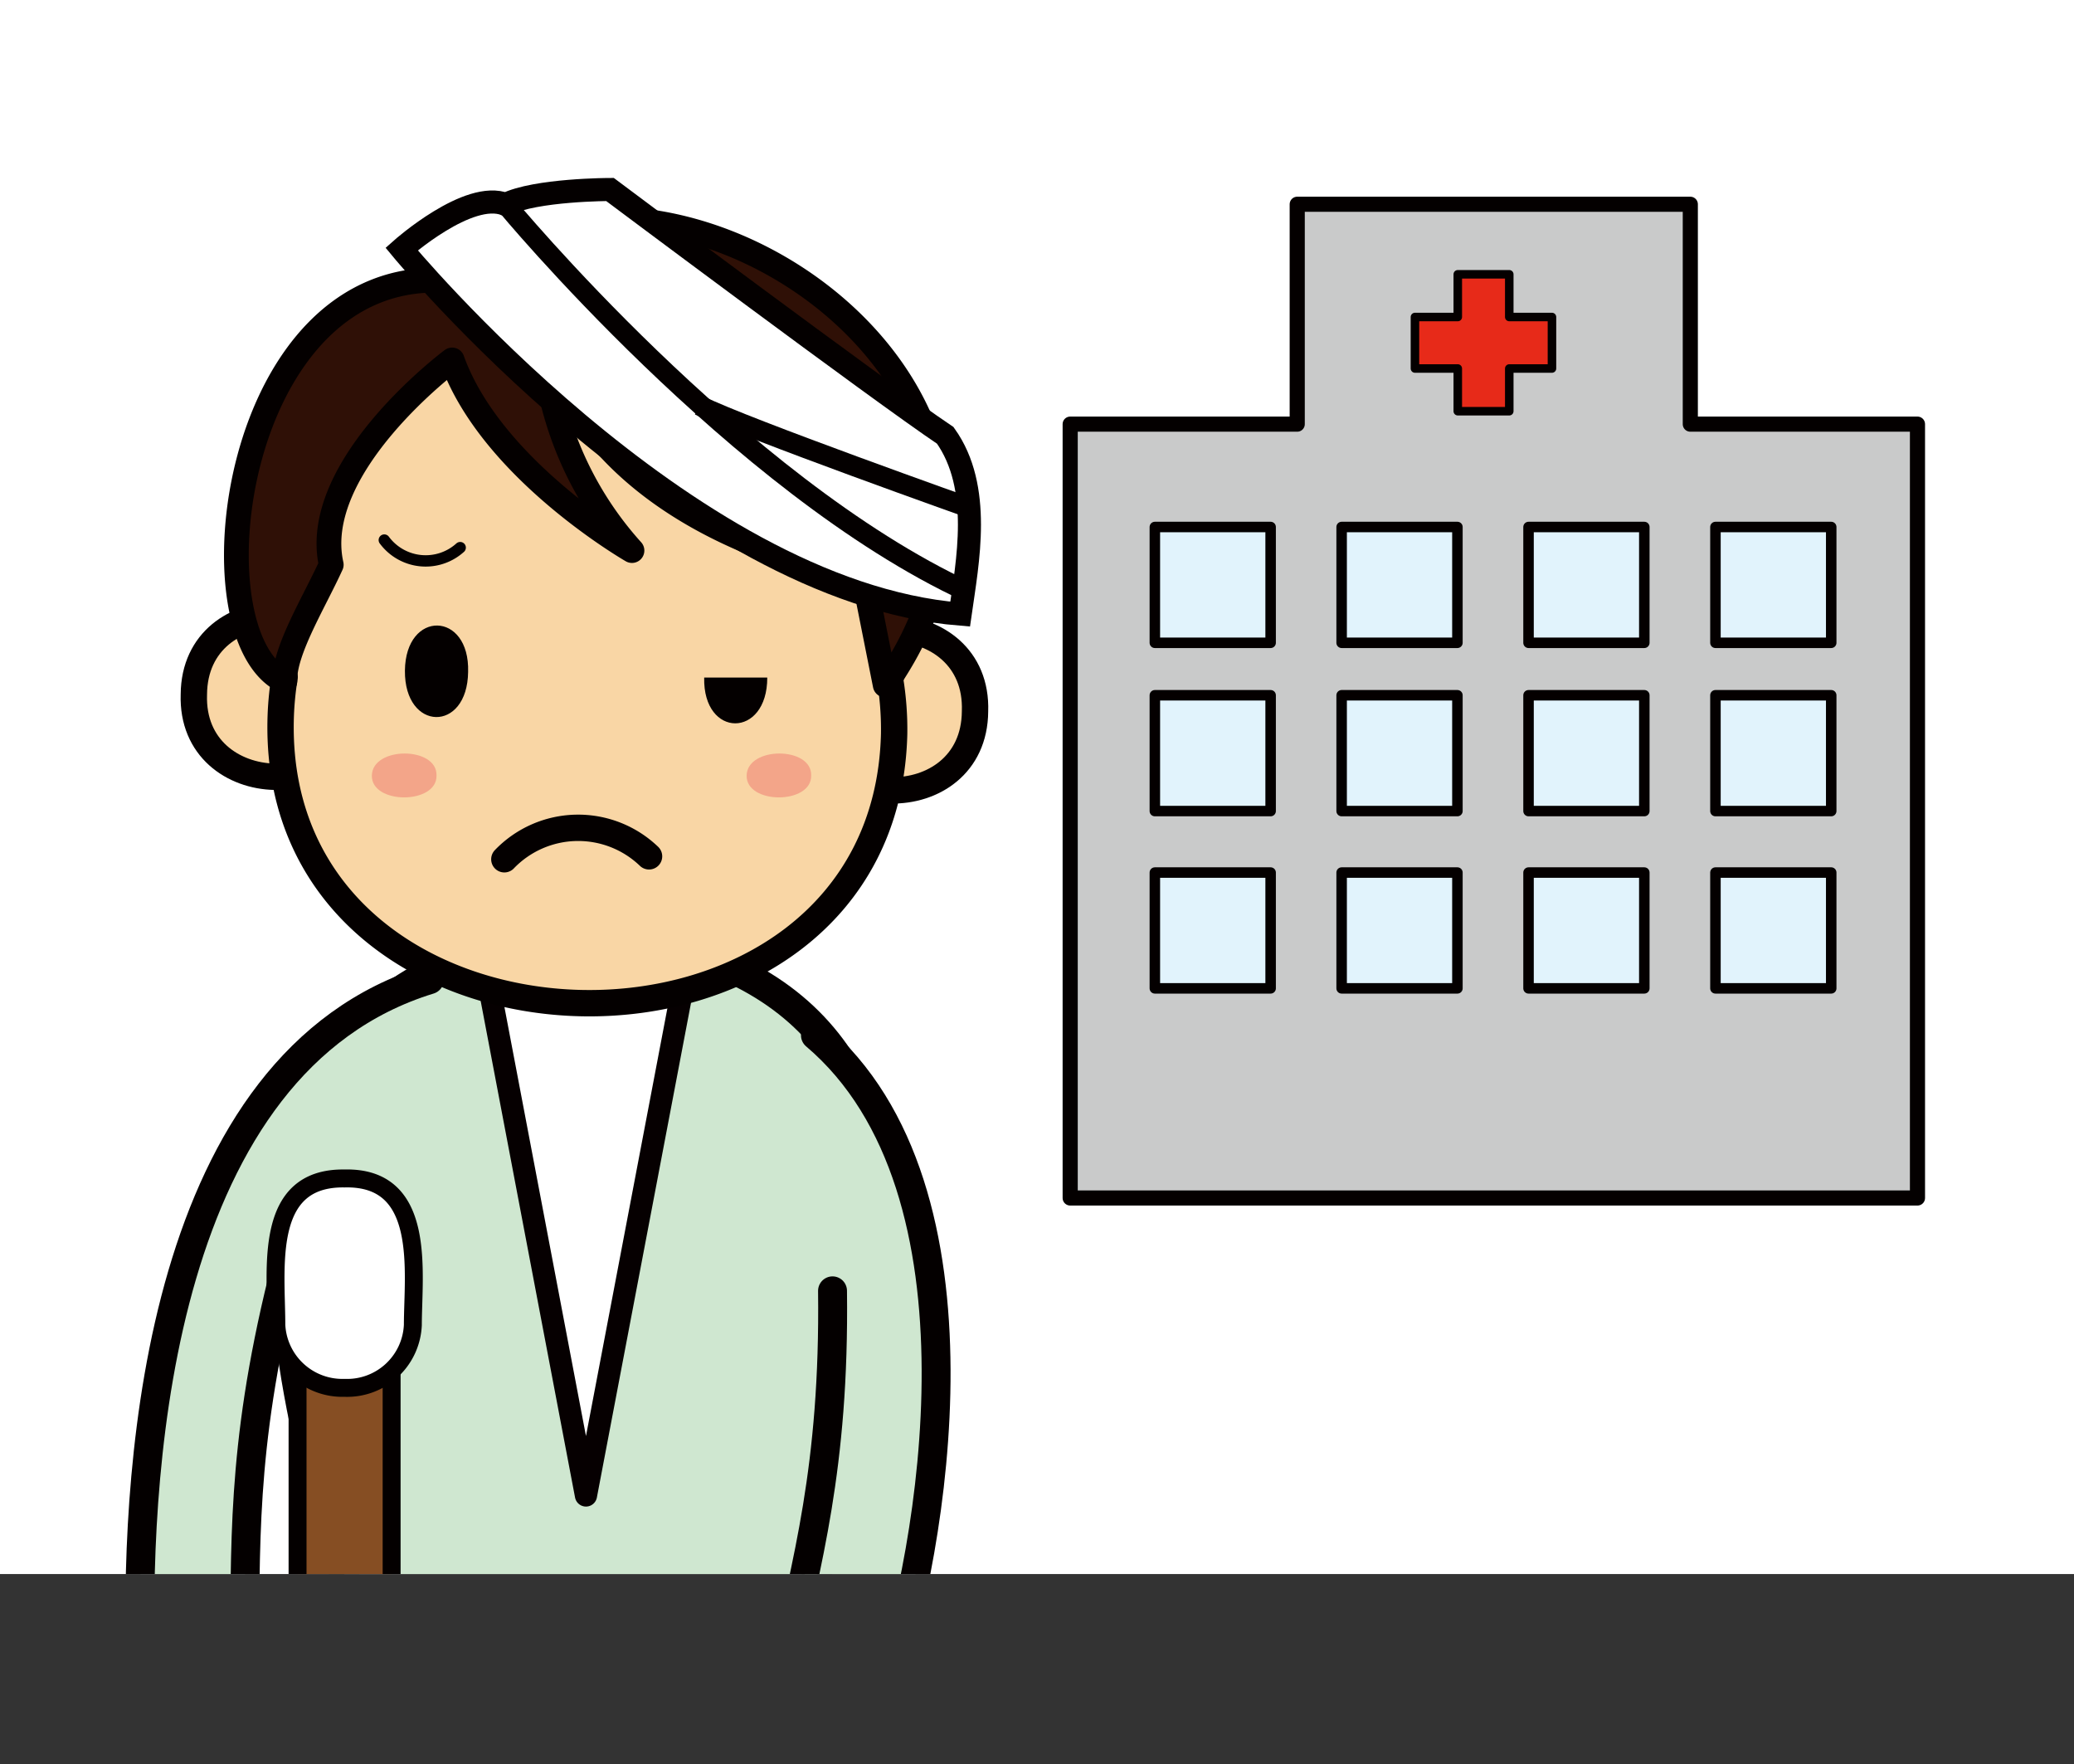
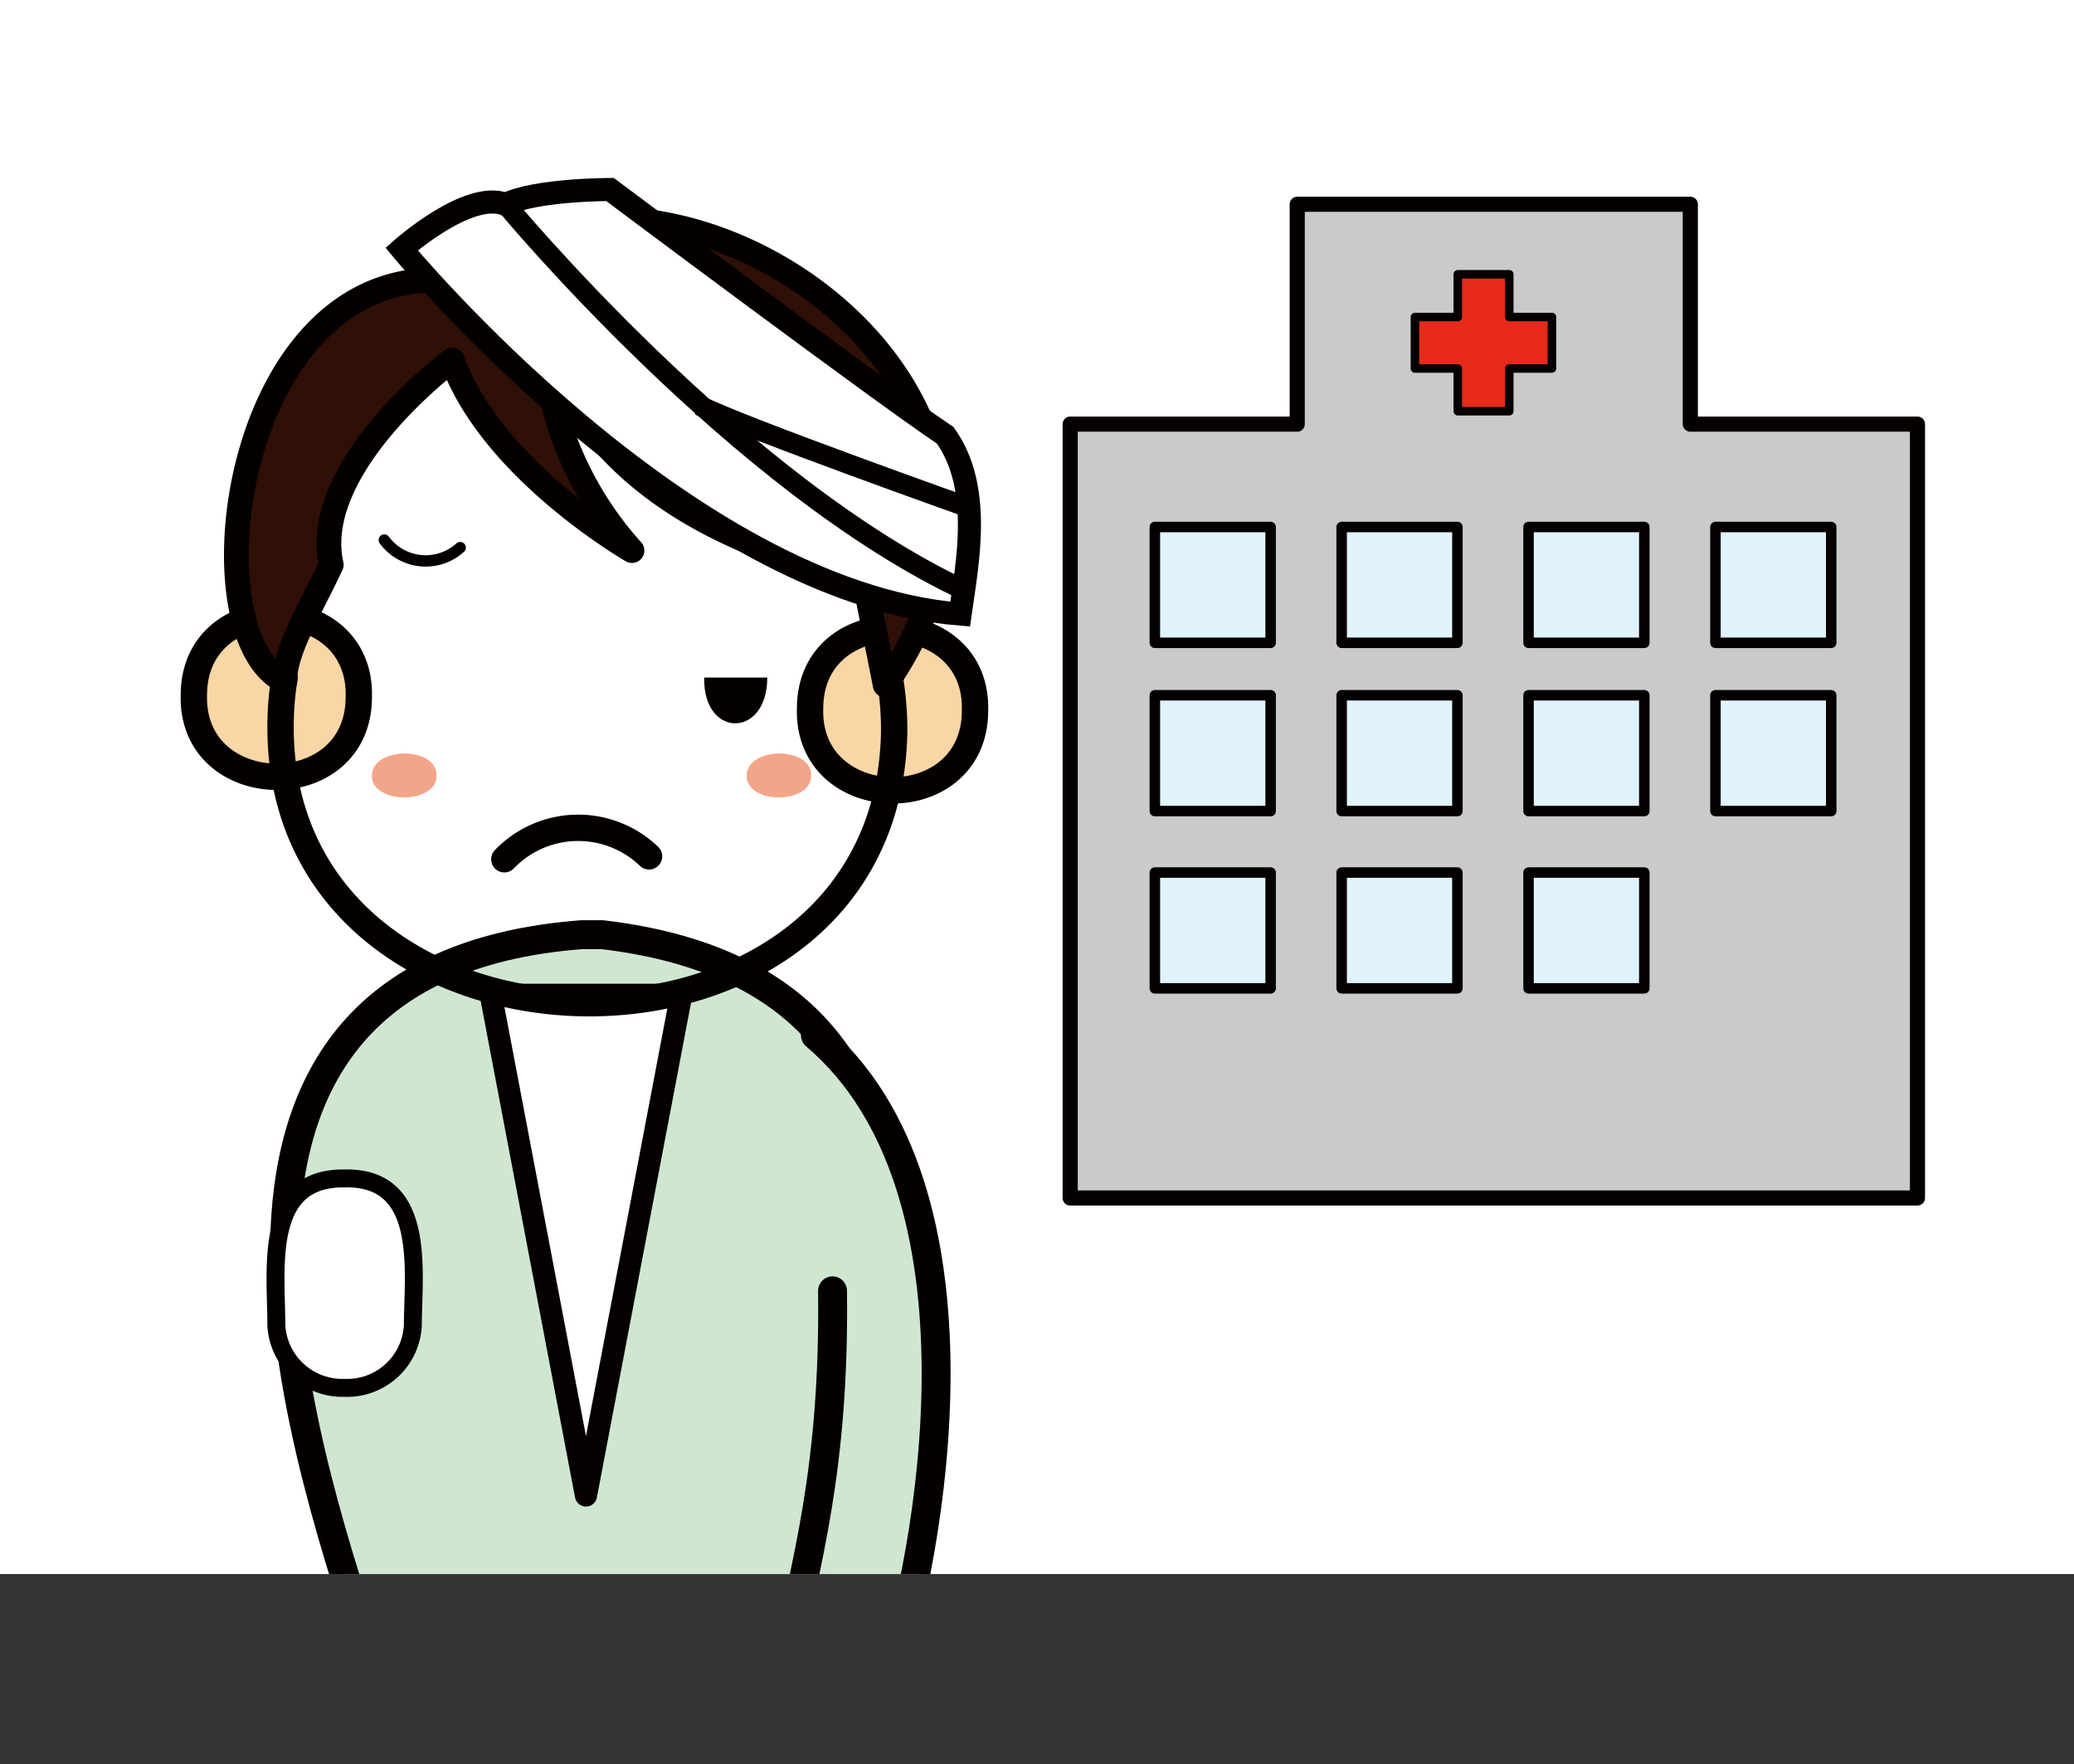
<svg xmlns="http://www.w3.org/2000/svg" width="59.97mm" height="51.01mm" viewBox="0 0 170 144.6">
  <rect x="0" y="0" width="170" height="144.6" fill="#333333" stroke="none" />
  <defs>
    <style>.cls-1,.cls-12,.cls-16,.cls-20{fill:none;}.cls-18,.cls-19,.cls-2,.cls-9{fill:#fff;}.cls-3{clip-path:url(#clip-path);}.cls-4{fill:#c9caca;stroke-width:1.24px;}.cls-10,.cls-12,.cls-14,.cls-16,.cls-17,.cls-18,.cls-19,.cls-20,.cls-4,.cls-5,.cls-6,.cls-7{stroke:#040000;}.cls-10,.cls-12,.cls-14,.cls-16,.cls-17,.cls-4,.cls-5,.cls-6,.cls-7,.cls-8,.cls-9{stroke-linecap:round;stroke-linejoin:round;}.cls-5{fill:#e72a19;stroke-width:0.7px;}.cls-6{fill:#e1f3fc;stroke-width:0.86px;}.cls-7{fill:#cfe7d0;stroke-width:2.37px;}.cls-8{fill:#f3d1a0;stroke-width:1.77px;}.cls-8,.cls-9{stroke:#060001;}.cls-9{stroke-width:1.82px;}.cls-10,.cls-11{fill:#f9d6a5;}.cls-10,.cls-12{stroke-width:2.16px;}.cls-13{fill:#040000;}.cls-14{fill:#2f1006;stroke-width:2.03px;}.cls-15{fill:#f3a589;}.cls-16{stroke-width:0.93px;}.cls-17{fill:#864e23;}.cls-17,.cls-18{stroke-width:1.47px;}.cls-19{stroke-width:1.89px;}.cls-20{stroke-width:1.65px;}</style>
    <clipPath id="clip-path">
      <rect class="cls-1" width="170" height="129" />
    </clipPath>
  </defs>
  <g id="レイヤー_2" data-name="レイヤー 2">
    <g id="文字">
      <rect class="cls-2" width="170" height="129" />
      <g class="cls-3">
        <polygon class="cls-4" points="138.55 34.76 138.55 16.74 106.33 16.74 106.33 34.76 87.72 34.76 87.72 98.18 157.17 98.18 157.17 34.76 138.55 34.76" />
        <polygon class="cls-5" points="127.21 25.98 123.71 25.98 123.71 22.48 119.49 22.48 119.49 25.98 115.98 25.98 115.98 30.2 119.49 30.2 119.49 33.7 123.71 33.7 123.71 30.2 127.21 30.2 127.21 25.98" />
        <rect class="cls-6" x="94.66" y="43.19" width="9.49" height="9.49" />
        <rect class="cls-6" x="109.97" y="43.19" width="9.49" height="9.49" />
        <rect class="cls-6" x="125.29" y="43.19" width="9.49" height="9.49" />
        <rect class="cls-6" x="140.61" y="43.19" width="9.49" height="9.49" />
        <rect class="cls-6" x="94.66" y="56.98" width="9.49" height="9.49" />
        <rect class="cls-6" x="109.97" y="56.98" width="9.49" height="9.49" />
        <rect class="cls-6" x="125.29" y="56.98" width="9.49" height="9.49" />
        <rect class="cls-6" x="140.61" y="56.98" width="9.49" height="9.49" />
        <rect class="cls-6" x="94.66" y="71.51" width="9.49" height="9.49" />
        <rect class="cls-6" x="109.97" y="71.51" width="9.49" height="9.49" />
        <rect class="cls-6" x="125.29" y="71.51" width="9.49" height="9.49" />
-         <rect class="cls-6" x="140.61" y="71.51" width="9.49" height="9.49" />
        <path class="cls-7" d="M64.19,136.67C69.27,122.53,86.7,81,49.36,76.6v0c-.56,0-1.1,0-1.66,0v0C10.16,79.44,26,121.76,30.42,136,32.19,143.28,60.47,143.61,64.19,136.67Z" />
        <path class="cls-8" d="M20.41,138.73c1.53-5.66-7.33-7.92-8.7-2.22C10.19,142.17,19,144.43,20.41,138.73Z" />
-         <path class="cls-7" d="M35.2,80.29c-22.06,6.77-24.07,39.32-23.7,55.1L20,136c.21-8.95-.33-17,3.17-31.16" />
        <path class="cls-8" d="M63.23,139.41c-.2-5.86,8.94-6,9-.18C72.41,145.08,63.27,145.27,63.23,139.41Z" />
        <path class="cls-7" d="M66.84,84.85c14.94,12.67,9.49,42.59,5.83,53.33l-8.43-1.33c1.83-8.76,4.18-16.46,4-31.06" />
        <polygon class="cls-9" points="40.23 81.53 48.03 122.56 55.84 81.53 40.23 81.53" />
        <path class="cls-10" d="M29.41,57.18c.31-8.82-13.46-9.1-13.52-.27C15.59,65.73,29.36,66,29.41,57.18Z" />
        <path class="cls-10" d="M79.92,58.29c.31-8.83-13.47-9.11-13.52-.28C66.09,66.84,79.87,67.12,79.92,58.29Z" />
-         <path class="cls-11" d="M74.58,47.06C74.68,14.57,23,13.52,21.74,46a25.09,25.09,0,0,0,1.59,9.48A25.36,25.36,0,0,0,23,59.15c-.5,30.07,49.56,31.09,50.29,1a25.1,25.1,0,0,0-.34-4.51A25.36,25.36,0,0,0,74.58,47.06Z" />
        <path class="cls-12" d="M74.58,47.06C74.68,14.57,23,13.52,21.74,46a25.09,25.09,0,0,0,1.59,9.48A25.36,25.36,0,0,0,23,59.15c-.5,30.07,49.56,31.09,50.29,1a25.1,25.1,0,0,0-.34-4.51A25.36,25.36,0,0,0,74.58,47.06Z" />
-         <path class="cls-13" d="M38.37,55.07c.15-5-5.13-5.11-5.18-.11S38.31,60.07,38.37,55.07Z" />
        <path class="cls-12" d="M53.2,70.18a8.39,8.39,0,0,0-11.86.24" />
        <path class="cls-14" d="M72.56,56.14l-1.79-9S48.56,44,44.48,26.56A28.41,28.41,0,0,0,51.8,45.12S40.29,38.51,37.06,29.5c0,0-11.71,8.71-9.91,16.78-1.4,3.08-3.89,7.08-3.8,9.55C15.47,52.22,19,21.75,36.71,23,52.77,7.28,90.22,30.92,72.56,56.14Z" />
        <path class="cls-15" d="M35.78,63.55c.06,2.4-5.36,2.4-5.3,0S35.84,61.16,35.78,63.55Z" />
        <path class="cls-15" d="M66.49,63.55c.06,2.4-5.35,2.4-5.29,0S66.55,61.16,66.49,63.55Z" />
        <path class="cls-16" d="M31.5,44.26a4.22,4.22,0,0,0,6.22.62" />
-         <path class="cls-17" d="M32.1,138.84a4.16,4.16,0,0,1-3.86,4.41c-2.22.18-4-2.65-3.85-4.42,0-.76,0-30.14,0-30.32a4.13,4.13,0,0,1,3.85-4.24,4.16,4.16,0,0,1,3.86,4.41Z" />
        <path class="cls-18" d="M33.84,108.59a5.39,5.39,0,0,1-5.6,5.15,5.42,5.42,0,0,1-5.59-5.16c0-4.63-1.09-12.1,5.59-12C35,96.41,33.85,104.22,33.84,108.59Z" />
        <path class="cls-19" d="M32.92,20.41S56.11,48.5,78.7,50.33c.61-4.28,1.83-10.38-1.22-14.65C72,32,50,15.53,50,15.53s-6.1,0-8.55,1.22C38.41,15.53,32.92,20.41,32.92,20.41Z" />
        <path class="cls-20" d="M41.46,16.75s19,23,37.85,31.75" />
        <path class="cls-20" d="M79.92,41.78S61,35.07,57.33,33.23" />
        <path class="cls-13" d="M57.72,55.53c-.11,5,5.18,5,5.17,0Z" />
      </g>
    </g>
  </g>
</svg>